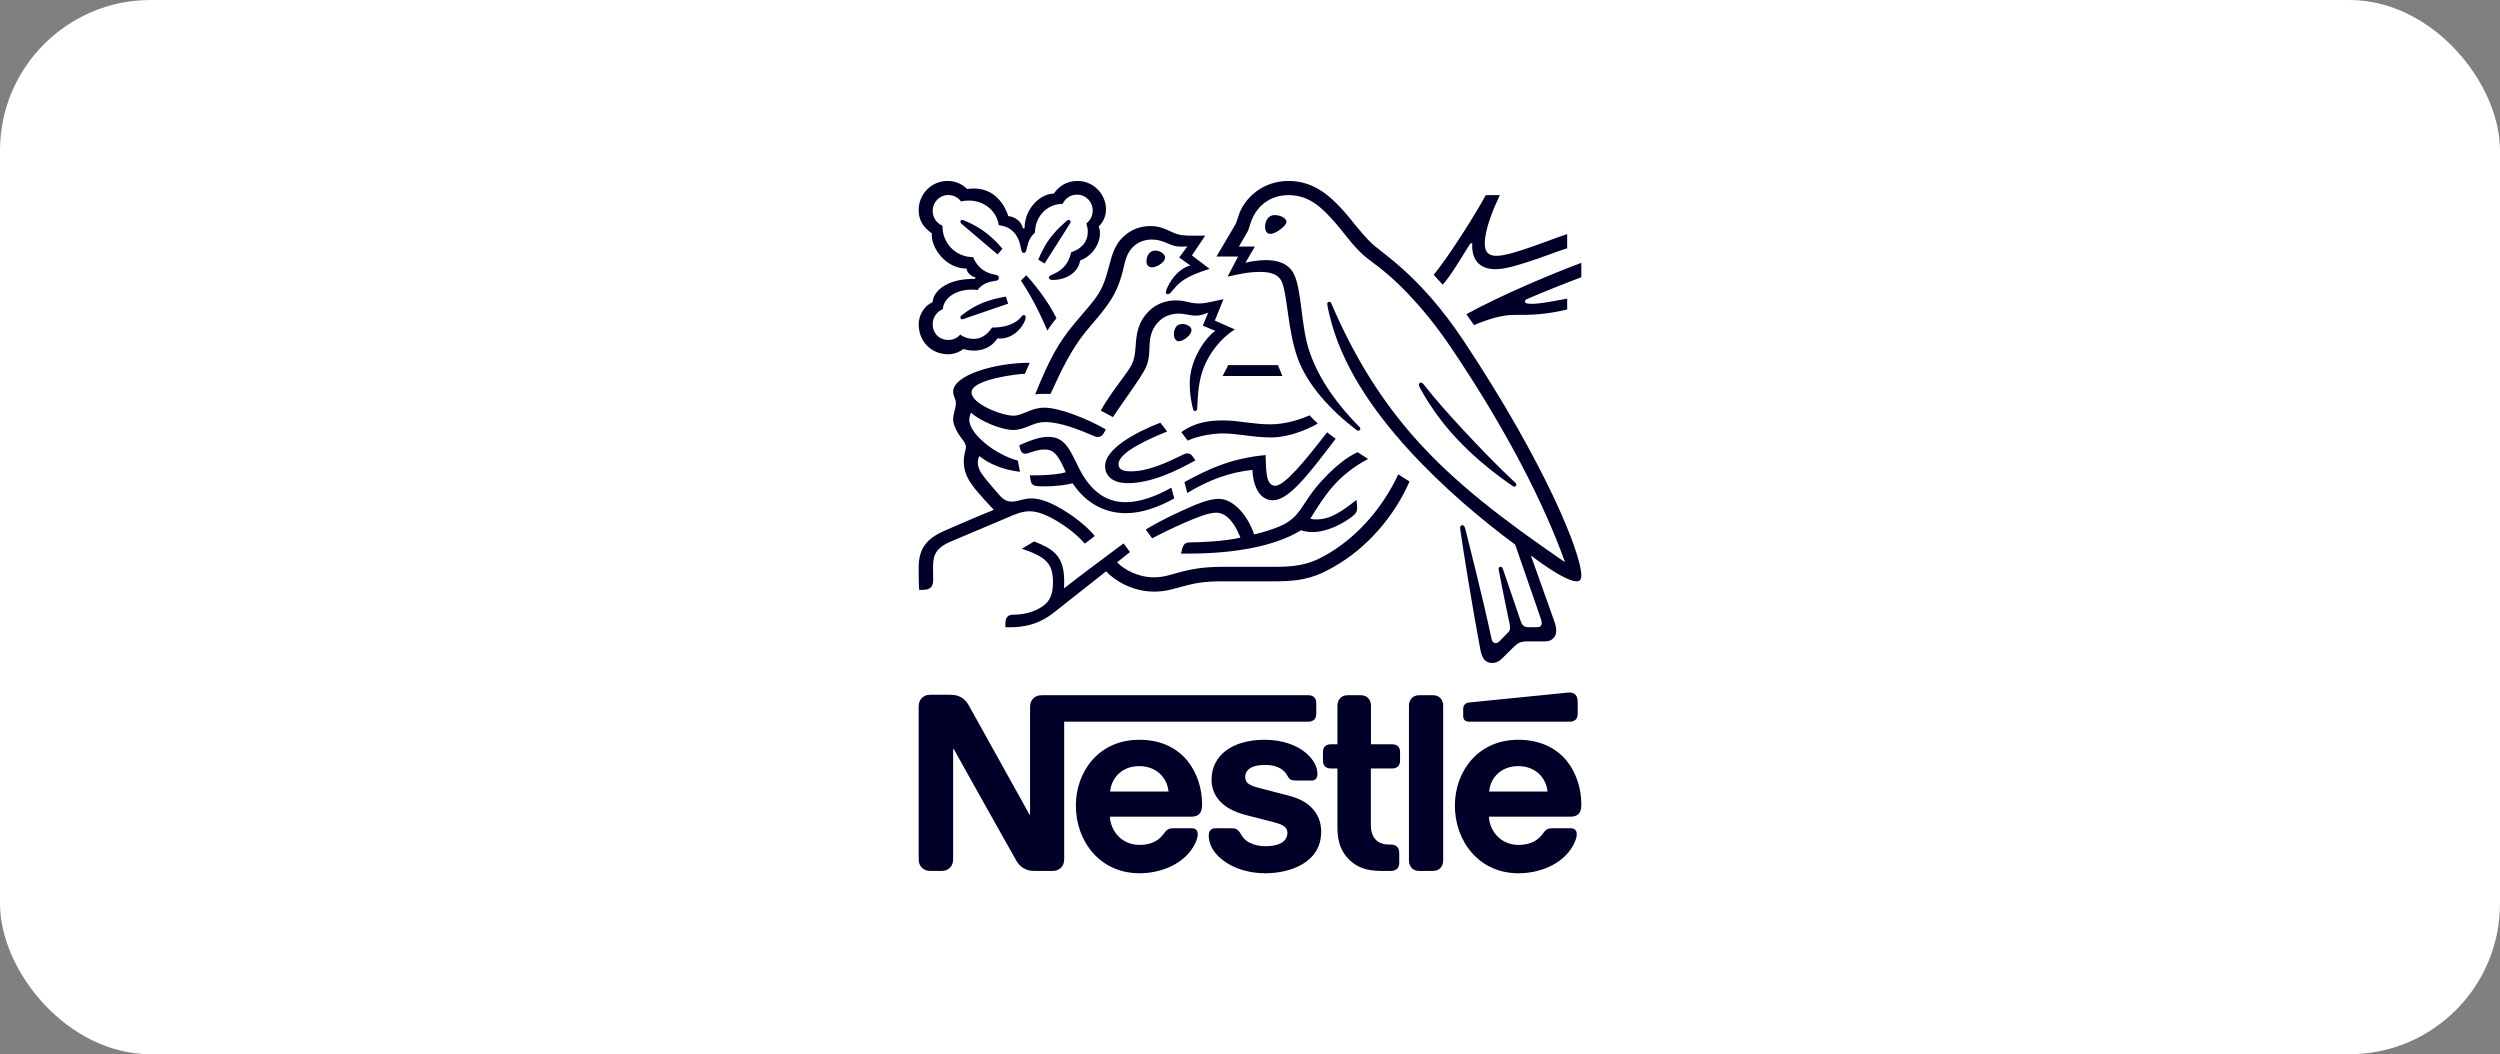
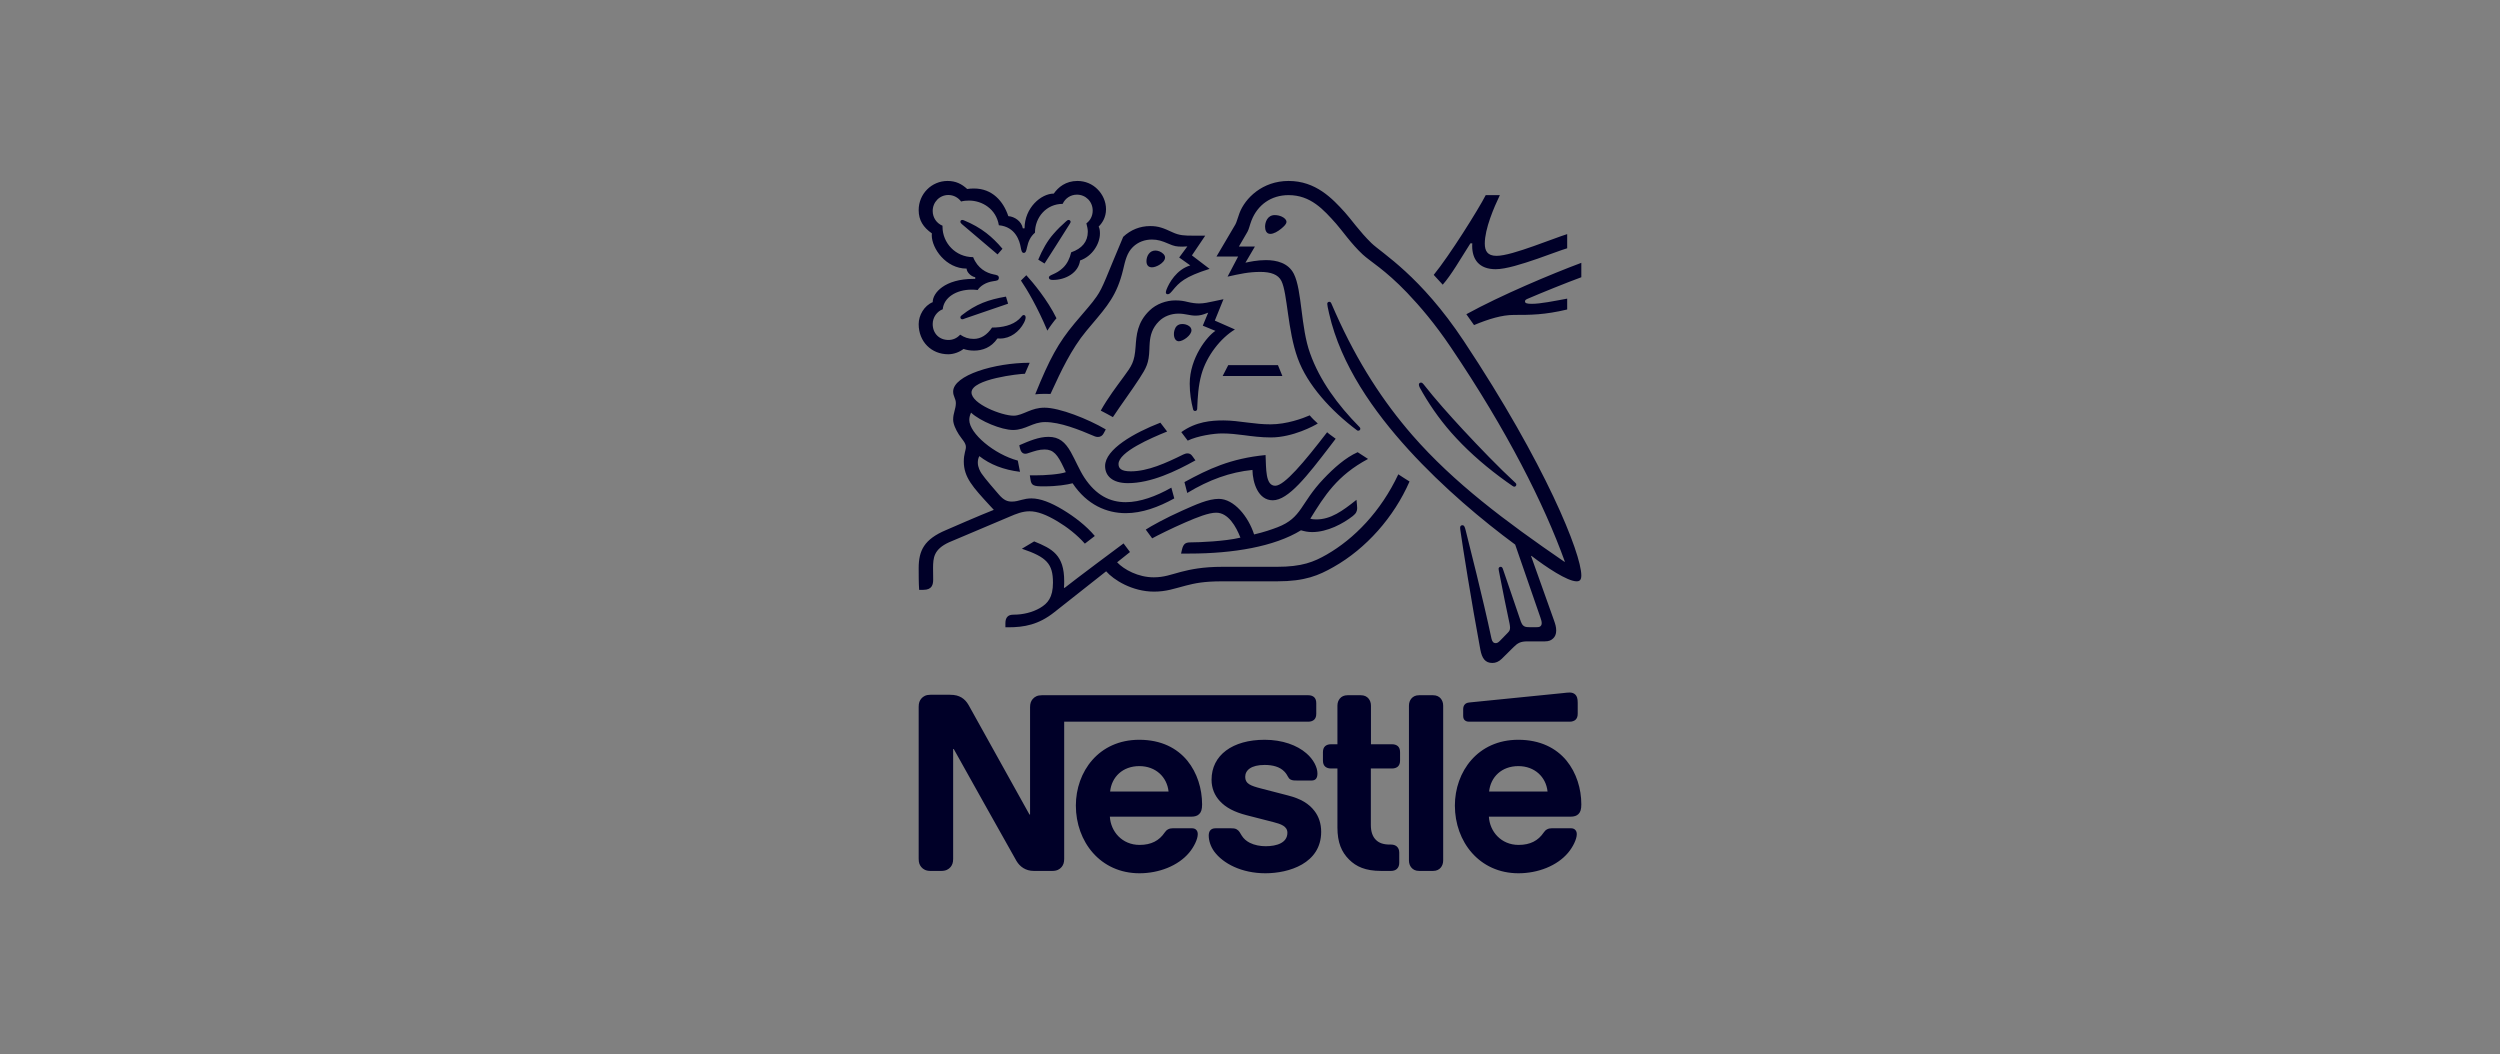
<svg xmlns="http://www.w3.org/2000/svg" width="166" height="70" viewBox="0 0 166 70" fill="none">
  <rect x="0" y="0" width="166" height="70" fill="#808080" stroke="none" />
-   <rect width="166" height="70" rx="10" fill="white" />
  <g clip-path="url(#clip0_10386_66)">
-     <path d="M87.004 34.443C87.943 32.922 88.782 31.572 90.838 30.474C90.621 30.341 90.311 30.136 90.148 30.026C89.348 30.38 88.556 31.085 87.881 31.799C86.33 33.431 86.469 34.373 84.831 35.008C84.421 35.165 83.916 35.337 83.272 35.487C82.892 34.301 81.938 33.125 80.928 33.125C80.23 33.125 79.422 33.494 78.491 33.909C77.397 34.396 76.397 34.953 76.078 35.165L76.505 35.746C76.831 35.565 77.77 35.094 78.709 34.686C79.524 34.333 80.26 34.043 80.758 34.043C81.556 34.043 82.077 34.96 82.364 35.699C81.316 35.949 79.593 36.013 79.074 36.013C78.834 36.013 78.748 36.051 78.662 36.121C78.585 36.193 78.523 36.318 78.484 36.49L78.422 36.757H78.98C81.882 36.757 84.622 36.295 86.384 35.212C86.632 35.282 86.849 35.33 87.128 35.33C88.138 35.33 89.178 34.773 89.829 34.263C90.062 34.082 90.116 33.917 90.116 33.737C90.116 33.651 90.109 33.572 90.101 33.494L90.07 33.188C89.138 33.933 88.363 34.49 87.4 34.49C87.229 34.49 87.106 34.475 87.004 34.443ZM92.848 31.494C91.684 33.973 89.914 35.776 88.099 36.82C87.237 37.314 86.461 37.636 84.785 37.636H81.161C79.865 37.636 79.051 37.809 78.414 37.973C77.731 38.154 77.296 38.334 76.606 38.334C75.582 38.334 74.635 37.824 74.177 37.337L75.031 36.655L74.604 36.083C74.356 36.263 71.321 38.53 70.684 39.04L70.646 39.017C70.662 38.86 70.662 38.718 70.662 38.578C70.662 36.852 69.87 36.436 68.668 35.949L67.853 36.436C69.505 36.992 69.917 37.44 69.917 38.687C69.917 39.676 69.567 40.068 69.063 40.366C68.543 40.672 67.898 40.813 67.332 40.813C67.092 40.813 66.984 40.86 66.898 40.947C66.804 41.04 66.759 41.182 66.759 41.377V41.652H66.952C67.992 41.652 68.955 41.488 70.01 40.648L73.448 37.934C73.936 38.498 75.171 39.284 76.629 39.284C77.451 39.284 77.98 39.079 78.74 38.883C79.33 38.733 79.904 38.6 81.161 38.6H84.801C86.663 38.6 87.563 38.208 88.556 37.644C90.714 36.42 92.553 34.349 93.593 31.972C93.322 31.799 93.065 31.642 92.848 31.494ZM78.438 28.693C79.415 27.994 80.424 27.916 81.239 27.916C81.728 27.916 82.302 27.987 82.907 28.066C83.396 28.128 83.838 28.176 84.366 28.176C85.429 28.176 86.5 27.784 86.965 27.579C87.098 27.744 87.323 27.964 87.501 28.121C87.276 28.261 85.848 29.046 84.389 29.046C83.745 29.046 83.132 28.968 82.605 28.897C82.139 28.835 81.635 28.78 81.146 28.78C80.61 28.78 79.531 28.936 78.864 29.258L78.438 28.693ZM67.27 28.551C67.69 28.551 68.031 28.411 68.357 28.277C68.668 28.151 68.978 28.026 69.397 28.026C70.39 28.026 71.616 28.513 72.695 28.975C72.757 28.999 72.827 29.015 72.897 29.015C73.067 29.015 73.2 28.936 73.285 28.771L73.424 28.513C72.237 27.814 70.343 27.07 69.358 27.07C68.908 27.07 68.582 27.187 68.271 27.312C67.922 27.454 67.619 27.602 67.301 27.602C66.517 27.602 64.508 26.818 64.508 26.057C64.508 25.163 67.705 24.818 68.055 24.818L68.372 24.088C66.052 24.088 63.289 24.912 63.289 26.002C63.289 26.316 63.469 26.473 63.469 26.763C63.469 27.155 63.289 27.422 63.289 27.861C63.289 28.151 63.46 28.52 63.662 28.842C63.879 29.18 64.136 29.399 64.136 29.681C64.136 29.893 63.996 30.144 63.996 30.638C63.996 31.697 64.593 32.341 65.757 33.604L65.99 33.854C65.028 34.231 63.235 35.015 62.817 35.197C61.365 35.808 61 36.553 61 37.73C61 38.185 61 38.703 61.032 39.165H61.311C61.893 39.165 61.963 38.812 61.963 38.475C61.963 38.248 61.955 37.989 61.955 37.706C61.963 37.055 61.986 36.475 63.025 36.004C63.445 35.816 65.502 34.969 67.03 34.31C67.48 34.114 67.898 33.949 68.365 33.949C68.884 33.949 69.482 34.176 70.227 34.623C70.855 35 71.516 35.51 72.035 36.098L72.695 35.589C72.129 34.913 71.345 34.31 70.561 33.839C69.777 33.368 69.079 33.094 68.489 33.094C68.233 33.094 68.023 33.14 67.844 33.188C67.636 33.242 67.441 33.305 67.193 33.305C66.905 33.305 66.665 33.235 66.315 32.827C66.184 32.678 65.346 31.712 65.168 31.431C65.082 31.297 64.927 31.03 64.927 30.716C64.927 30.583 64.95 30.426 65.028 30.286C65.749 30.85 66.641 31.195 67.728 31.329L67.581 30.583C66.021 30.168 64.361 28.78 64.361 27.884C64.361 27.697 64.407 27.564 64.477 27.399C65.082 27.964 66.502 28.551 67.27 28.551ZM81.184 24.967H85.15L84.855 24.244H81.556L81.184 24.967ZM101.438 19.837C102.369 19.436 104.038 18.761 105 18.409V17.452C103.068 18.172 99.677 19.593 97.365 20.864C97.427 20.943 97.83 21.515 97.876 21.585C98.854 21.178 99.731 20.911 100.522 20.911C101.632 20.911 102.54 20.911 104.061 20.55V19.829C103.207 19.985 102.3 20.174 101.71 20.174C101.361 20.174 101.26 20.127 101.26 20.009C101.26 19.938 101.307 19.892 101.438 19.837ZM99.366 16.988C98.761 16.988 98.59 16.651 98.59 16.172C98.59 15.184 99.203 13.765 99.591 12.956H98.652C98.163 13.913 96.239 16.981 95.199 18.252L95.797 18.903C96.355 18.275 96.968 17.208 97.636 16.157H97.76C97.76 16.212 97.753 16.274 97.753 16.329C97.753 17.216 98.203 17.875 99.312 17.875C99.995 17.875 101.066 17.53 102.075 17.185C102.913 16.894 103.681 16.596 104.061 16.486V15.545C103.627 15.678 102.742 16.024 101.826 16.345C100.865 16.683 99.917 16.988 99.366 16.988ZM78.834 32.733L78.647 32.011C80.245 31.14 81.704 30.442 84.033 30.215C84.078 31.117 84.016 32.254 84.676 32.254C85.282 32.254 86.601 30.678 88.121 28.701C88.262 28.835 88.487 28.975 88.689 29.132L88.301 29.642C86.819 31.572 85.553 33.219 84.513 33.219C83.544 33.219 83.179 32.066 83.163 31.203C81.681 31.352 80.284 31.854 78.834 32.733ZM77.778 32.38C76.754 32.96 75.69 33.345 74.751 33.345C73.704 33.345 72.773 32.89 71.996 31.706C71.67 31.203 71.415 30.576 71.104 30.019C70.731 29.36 70.328 29.007 69.622 29.007C68.978 29.007 68.349 29.274 67.682 29.564L67.713 29.712C67.767 29.956 67.861 30.129 68.085 30.129C68.186 30.129 68.287 30.081 68.342 30.066C68.715 29.948 68.986 29.846 69.365 29.846C69.948 29.846 70.227 30.191 70.624 31.038L70.77 31.352C70.367 31.494 69.42 31.564 68.715 31.564H68.38L68.434 31.901C68.458 32.042 68.512 32.161 68.629 32.215C68.768 32.286 68.97 32.294 69.32 32.294C70.204 32.294 70.847 32.184 71.22 32.089C72.175 33.525 73.487 34.074 74.751 34.074C75.83 34.074 76.924 33.674 77.972 33.094L77.778 32.38ZM74.891 32.081C73.843 32.081 73.378 31.58 73.378 30.945C73.378 29.831 75.31 28.74 77.048 28.066L77.498 28.653C76.428 29.085 74.27 30.011 74.27 30.811C74.27 31.093 74.433 31.297 75.085 31.297C76.218 31.297 77.436 30.74 78.562 30.183C78.647 30.144 78.748 30.105 78.841 30.105C78.988 30.105 79.081 30.152 79.19 30.309L79.377 30.568C78.065 31.297 76.428 32.081 74.891 32.081ZM98.877 52.557C98.978 51.591 99.709 50.87 100.818 50.87C101.904 50.87 102.657 51.591 102.757 52.557H98.877ZM100.81 49.121C98.117 49.121 96.604 51.246 96.604 53.49C96.604 55.883 98.225 57.985 100.825 57.985C102.122 57.985 103.394 57.491 104.123 56.621C104.442 56.244 104.698 55.718 104.698 55.396C104.698 55.286 104.674 55.192 104.612 55.122C104.55 55.044 104.457 54.996 104.294 54.996H103.044C102.796 54.996 102.626 55.091 102.502 55.279C102.137 55.82 101.609 56.102 100.833 56.102C99.669 56.102 98.916 55.208 98.862 54.227H104.279C104.519 54.227 104.69 54.173 104.807 54.055C104.938 53.93 105 53.749 105 53.411C105 52.384 104.682 51.318 104.014 50.502C103.332 49.678 102.277 49.121 100.81 49.121ZM104.232 47.92C104.395 47.92 104.519 47.873 104.612 47.795C104.713 47.701 104.76 47.576 104.76 47.387V46.657C104.76 46.375 104.706 46.233 104.612 46.132C104.527 46.038 104.387 45.983 104.232 45.983C104.108 45.983 103.984 45.998 103.774 46.022L97.582 46.642C97.403 46.657 97.318 46.712 97.256 46.782C97.186 46.862 97.155 46.964 97.155 47.104V47.513C97.155 47.669 97.186 47.74 97.24 47.803C97.311 47.881 97.412 47.92 97.551 47.92H104.232ZM77.948 22.182C77.948 22.104 77.957 22.009 77.987 21.915C78.049 21.712 78.182 21.515 78.508 21.515C78.654 21.515 78.817 21.554 78.95 21.648C79.066 21.727 79.113 21.829 79.113 21.93C79.113 22.268 78.553 22.66 78.274 22.66C78.073 22.66 77.948 22.464 77.948 22.182ZM76.125 17.342C76.125 17.004 76.327 16.636 76.715 16.636C76.885 16.636 77.088 16.706 77.234 16.848C77.32 16.926 77.359 17.013 77.359 17.098C77.359 17.287 77.18 17.467 76.97 17.593C76.808 17.687 76.637 17.75 76.49 17.75C76.249 17.75 76.125 17.6 76.125 17.342ZM84.001 15.051C84.001 14.776 84.141 14.282 84.646 14.282C84.816 14.282 84.979 14.322 85.111 14.384C85.297 14.47 85.421 14.596 85.421 14.729C85.421 14.871 85.282 15.011 85.073 15.184C84.855 15.365 84.576 15.53 84.35 15.53C84.078 15.53 84.001 15.271 84.001 15.051ZM64.097 21.138C63.996 21.178 63.949 21.201 63.895 21.201C63.81 21.201 63.771 21.131 63.771 21.076C63.771 21.021 63.794 20.989 63.848 20.943C64.803 20.189 65.641 19.892 66.797 19.695L66.937 20.165L64.097 21.138ZM69.358 17.498L68.939 17.24C69.21 16.589 69.545 15.992 69.94 15.545C70.219 15.223 70.483 14.965 70.778 14.706C70.847 14.651 70.887 14.604 70.957 14.604C71.034 14.604 71.089 14.666 71.089 14.729C71.089 14.761 71.072 14.799 71.042 14.847C70.569 15.592 69.646 17.067 69.358 17.498ZM63.856 14.871C63.786 14.808 63.771 14.768 63.771 14.721C63.771 14.666 63.81 14.604 63.895 14.604C63.926 14.604 63.956 14.611 63.996 14.627C64.57 14.863 65.059 15.138 65.494 15.475C65.858 15.757 66.216 16.102 66.564 16.518L66.238 16.894C65.835 16.557 64.531 15.451 63.856 14.871ZM69.545 21.954C69.661 21.758 70.01 21.28 70.15 21.131C69.552 19.907 68.574 18.738 68.147 18.275L67.791 18.628C68.202 19.232 68.893 20.401 69.545 21.954ZM73.712 52.557C73.813 51.591 74.542 50.87 75.651 50.87C76.738 50.87 77.491 51.591 77.592 52.557H73.712ZM94.517 25.508C94.462 25.437 94.416 25.405 94.353 25.405C94.26 25.405 94.214 25.469 94.214 25.539C94.214 25.649 94.291 25.782 94.485 26.112C95.075 27.124 95.805 28.144 96.704 29.101C97.674 30.144 98.815 31.117 100.033 31.988L100.414 32.254C100.468 32.294 100.507 32.317 100.554 32.317C100.631 32.317 100.685 32.239 100.685 32.176C100.685 32.136 100.67 32.098 100.623 32.059C99.491 31.015 98.272 29.744 97.131 28.52C96.239 27.555 95.323 26.536 94.517 25.508ZM74.604 25.03C74.161 25.634 73.556 26.426 73.09 27.265C73.238 27.335 73.727 27.602 73.897 27.697C74.433 26.881 75.178 25.877 75.667 25.116C76.11 24.426 76.288 24.127 76.319 23.201C76.327 23.045 76.327 22.896 76.342 22.747C76.381 22.268 76.505 21.782 76.955 21.335C77.288 20.998 77.77 20.825 78.251 20.825C78.717 20.825 78.988 20.958 79.392 20.958C79.679 20.958 79.889 20.888 80.075 20.816L80.222 20.761L79.865 21.625L80.704 21.97C80.168 22.307 78.997 23.759 78.997 25.477C78.997 26.096 79.089 26.669 79.222 27.179C79.237 27.234 79.267 27.289 79.353 27.289C79.431 27.289 79.486 27.242 79.493 27.155L79.501 26.975C79.524 26.449 79.563 25.617 79.772 24.873C80.121 23.617 81.06 22.441 81.999 21.876L80.664 21.288L81.239 19.867L80.61 20.001C80.23 20.079 79.951 20.15 79.617 20.15C79.4 20.15 79.151 20.119 78.856 20.049C78.632 19.992 78.391 19.946 78.049 19.946C77.436 19.946 76.777 20.181 76.327 20.621C75.504 21.413 75.458 22.268 75.403 23.029C75.333 24.041 75.147 24.292 74.604 25.03ZM72.818 19.687C72.454 20.212 72.19 20.471 71.36 21.46C70.266 22.77 69.691 23.829 68.737 26.183C68.893 26.167 69.118 26.151 69.365 26.151C69.49 26.151 69.591 26.151 69.754 26.159L69.87 25.909C70.405 24.747 71.127 23.178 72.136 21.97L72.485 21.554C73.526 20.322 74.169 19.593 74.573 17.914C74.712 17.318 74.829 16.784 75.225 16.4C75.582 16.055 76.031 15.906 76.49 15.906C76.878 15.906 77.165 16 77.584 16.181C77.964 16.345 78.103 16.377 78.508 16.377C78.647 16.377 78.748 16.369 78.841 16.361L78.298 17.098L79.035 17.623C78.111 17.899 77.622 18.801 77.46 19.217C77.429 19.303 77.413 19.358 77.413 19.413C77.413 19.475 77.444 19.538 77.537 19.538C77.638 19.538 77.716 19.46 77.848 19.303C78.298 18.753 78.654 18.377 80.316 17.852L79.143 16.958L80.028 15.647H79.198C78.671 15.647 78.321 15.64 77.863 15.428C77.242 15.138 76.924 15.011 76.373 15.011C75.698 15.011 75.085 15.255 74.581 15.725C73.998 16.267 73.82 16.988 73.611 17.781C73.448 18.393 73.254 19.068 72.818 19.687ZM93.554 57.13C93.554 57.334 93.616 57.483 93.71 57.601C93.826 57.742 93.989 57.829 94.229 57.829H95.153C95.393 57.829 95.556 57.742 95.673 57.601C95.765 57.483 95.827 57.334 95.827 57.13V46.862C95.827 46.657 95.765 46.509 95.673 46.39C95.556 46.25 95.393 46.163 95.153 46.163H94.229C93.989 46.163 93.826 46.25 93.71 46.39C93.616 46.509 93.554 46.657 93.554 46.862V57.13ZM88.805 49.419H88.37C88.207 49.419 88.083 49.466 87.99 49.544C87.889 49.638 87.843 49.765 87.843 49.953V50.494C87.843 50.682 87.889 50.807 87.99 50.901C88.083 50.98 88.207 51.027 88.37 51.027H88.805V54.941C88.805 55.945 89.077 56.574 89.581 57.076C90.047 57.538 90.652 57.829 91.707 57.829H92.367C92.53 57.829 92.653 57.782 92.747 57.703C92.848 57.608 92.91 57.483 92.91 57.295V56.612C92.91 56.424 92.848 56.299 92.747 56.205C92.653 56.126 92.53 56.079 92.367 56.079H92.274C91.855 56.079 91.567 55.969 91.374 55.781C91.141 55.562 91.024 55.224 91.024 54.784V51.027H92.437C92.599 51.027 92.724 50.98 92.817 50.901C92.918 50.807 92.964 50.682 92.964 50.494V49.953C92.964 49.765 92.918 49.638 92.817 49.544C92.724 49.466 92.599 49.419 92.437 49.419H91.032V46.862C91.032 46.657 90.97 46.509 90.877 46.39C90.761 46.25 90.598 46.163 90.356 46.163H89.48C89.24 46.163 89.076 46.25 88.96 46.39C88.867 46.509 88.805 46.657 88.805 46.862V49.419ZM70.561 13.537C70.724 13.176 71.081 12.925 71.507 12.925C72.089 12.925 72.555 13.38 72.555 13.984C72.555 14.337 72.392 14.643 72.136 14.831C72.19 15.035 72.23 15.216 72.23 15.388C72.23 16.047 71.842 16.509 71.127 16.753C71.034 17.153 70.864 17.515 70.585 17.781C70.118 18.236 69.646 18.236 69.646 18.424C69.646 18.526 69.715 18.589 69.909 18.589C70.77 18.589 71.616 18.102 71.717 17.295C72.539 17.013 73.036 16.172 73.036 15.506C73.036 15.333 73.02 15.184 72.951 15.043C73.176 14.823 73.44 14.447 73.44 13.89C73.44 13.403 73.23 12.909 72.858 12.549C72.532 12.227 72.074 12.015 71.538 12.015C70.763 12.015 70.258 12.439 69.972 12.854C69.125 12.854 68.031 13.803 68.031 15.161H67.915C67.837 14.691 67.356 14.376 66.952 14.352C66.626 13.365 65.889 12.517 64.678 12.517C64.539 12.517 64.368 12.524 64.221 12.549C63.864 12.219 63.469 12.015 62.917 12.015C61.862 12.015 61 12.869 61 13.952C61 14.627 61.303 15.09 61.877 15.498C61.877 15.498 61.869 15.585 61.869 15.623C61.869 16.486 62.8 17.835 64.183 17.835C64.183 18.055 64.454 18.354 64.756 18.409V18.518H64.64C62.739 18.518 61.931 19.444 61.931 20.064C61.365 20.299 61 20.935 61 21.523C61 22.691 61.846 23.523 62.963 23.523C63.336 23.523 63.716 23.375 63.98 23.17C64.174 23.241 64.423 23.28 64.678 23.28C65.214 23.28 65.811 23.092 66.231 22.472C66.293 22.479 66.347 22.479 66.409 22.479C67.092 22.479 67.682 22.025 67.992 21.428C68.07 21.28 68.101 21.162 68.101 21.076C68.101 20.989 68.063 20.919 67.977 20.919C67.868 20.919 67.853 21.021 67.658 21.201C67.224 21.601 66.557 21.75 65.873 21.75C65.54 22.244 65.129 22.503 64.655 22.503C64.306 22.503 64.035 22.409 63.755 22.221C63.531 22.472 63.25 22.574 62.979 22.574C62.366 22.574 61.931 22.142 61.931 21.515C61.931 21.076 62.21 20.683 62.598 20.534C62.669 19.758 63.492 19.232 64.516 19.232C64.648 19.232 64.78 19.24 64.919 19.256C65.075 19.005 65.447 18.738 65.974 18.668C66.083 18.651 66.169 18.644 66.231 18.613C66.293 18.581 66.324 18.518 66.324 18.447C66.324 18.384 66.3 18.329 66.238 18.291C66.184 18.259 66.091 18.244 65.982 18.221C65.494 18.126 64.912 17.82 64.616 17.074C63.445 17.074 62.583 16.126 62.583 15.059V14.988C62.195 14.831 61.931 14.454 61.931 14.007C61.931 13.42 62.39 12.948 62.971 12.948C63.321 12.948 63.623 13.121 63.817 13.38C63.98 13.333 64.166 13.318 64.344 13.318C65.214 13.318 66.146 13.874 66.324 14.956C67.441 15.059 67.705 16.016 67.775 16.416C67.814 16.62 67.844 16.793 67.977 16.793C68.117 16.793 68.147 16.636 68.194 16.424C68.279 16.024 68.427 15.702 68.722 15.451C68.722 14.424 69.482 13.537 70.561 13.537ZM83.971 49.121C81.844 49.121 80.447 50.14 80.447 51.773C80.447 52.352 80.657 52.823 80.998 53.192C81.394 53.623 81.961 53.922 82.783 54.133L84.56 54.589C85.049 54.714 85.483 54.862 85.483 55.294C85.483 55.961 84.785 56.189 84.04 56.189C83.675 56.189 83.295 56.118 82.985 55.961C82.767 55.851 82.581 55.695 82.45 55.483C82.333 55.303 82.294 55.169 82.115 55.067C82.007 55.004 81.875 54.996 81.697 54.996H80.735C80.525 54.996 80.424 55.059 80.354 55.146C80.284 55.231 80.26 55.358 80.26 55.483C80.26 55.796 80.37 56.189 80.625 56.542C81.215 57.343 82.45 57.985 84.025 57.985C85.577 57.985 87.726 57.334 87.726 55.231C87.726 54.69 87.571 54.227 87.284 53.851C86.919 53.373 86.399 53.043 85.515 52.816L83.754 52.36C83.023 52.172 82.682 52.039 82.682 51.584C82.682 51.144 83.07 50.792 83.971 50.792C84.498 50.792 84.979 50.909 85.29 51.239C85.545 51.513 85.5 51.655 85.701 51.765C85.826 51.828 85.965 51.828 86.182 51.828H87.059C87.199 51.828 87.299 51.803 87.377 51.718C87.439 51.646 87.478 51.536 87.478 51.356C87.478 50.949 87.214 50.423 86.748 50.023C86.128 49.481 85.15 49.121 83.971 49.121ZM75.644 49.121C72.951 49.121 71.437 51.246 71.437 53.49C71.437 55.883 73.06 57.985 75.659 57.985C76.955 57.985 78.227 57.491 78.957 56.621C79.276 56.244 79.531 55.718 79.531 55.396C79.531 55.286 79.508 55.192 79.446 55.122C79.385 55.044 79.291 54.996 79.128 54.996H77.879C77.63 54.996 77.46 55.091 77.335 55.279C76.97 55.82 76.443 56.102 75.667 56.102C74.503 56.102 73.75 55.208 73.695 54.227H79.097C79.338 54.227 79.508 54.173 79.625 54.055C79.757 53.93 79.819 53.749 79.819 53.411C79.819 52.384 79.501 51.318 78.834 50.502C78.15 49.678 77.11 49.121 75.644 49.121ZM97.202 22.653C94.315 18.299 91.778 16.831 91.063 16.142C90.279 15.38 89.682 14.517 89.302 14.102C88.456 13.168 87.362 12.015 85.562 12.015C83.823 12.015 82.675 13.161 82.302 14.149C82.193 14.431 82.107 14.776 82.03 14.901C81.86 15.184 81.091 16.509 80.773 17.036H82.21L81.511 18.369C82.326 18.189 82.907 18.055 83.683 18.055C84.374 18.055 84.871 18.221 85.088 18.659C85.491 19.475 85.491 21.947 86.174 23.806C86.81 25.555 88.363 27.265 90.109 28.575C90.132 28.591 90.156 28.599 90.186 28.599C90.272 28.599 90.326 28.536 90.326 28.473C90.326 28.426 90.311 28.395 90.272 28.356C88.812 26.881 87.625 25.25 86.989 23.46C86.36 21.719 86.461 19.271 85.91 18.181C85.545 17.46 84.769 17.271 84.056 17.271C83.481 17.271 82.946 17.388 82.697 17.443L83.326 16.369H82.263C82.488 15.969 82.721 15.6 82.838 15.38C82.939 15.193 82.977 14.956 83.102 14.634C83.505 13.607 84.397 12.956 85.562 12.956C87.02 12.956 87.874 13.905 88.719 14.855C89.108 15.294 89.744 16.212 90.481 16.894C90.986 17.365 91.947 17.891 93.43 19.436C94.283 20.33 95.276 21.491 96.325 23.045C100.072 28.591 102.532 33.479 103.906 37.291L103.883 37.307C99.949 34.608 96.542 32.059 93.794 28.913C91.847 26.676 90.156 24.088 88.681 20.786C88.58 20.566 88.494 20.362 88.402 20.15C88.363 20.064 88.324 20.04 88.262 20.04C88.184 20.04 88.13 20.095 88.13 20.174C88.13 20.259 88.168 20.448 88.254 20.825C89.037 24.244 91.21 27.312 93.531 29.862C95.844 32.396 98.459 34.576 100.608 36.161L102.285 41.009C102.323 41.127 102.369 41.252 102.369 41.37C102.369 41.456 102.347 41.527 102.292 41.574C102.246 41.621 102.184 41.644 102.043 41.644H101.539C101.322 41.644 101.237 41.613 101.159 41.551C101.082 41.488 101.028 41.394 100.988 41.284C100.841 40.828 99.956 38.279 99.786 37.761C99.754 37.667 99.7 37.636 99.638 37.636C99.561 37.636 99.506 37.699 99.506 37.769C99.506 37.832 99.529 37.903 99.568 38.123C99.793 39.284 100.057 40.585 100.166 41.08C100.213 41.307 100.267 41.519 100.267 41.676C100.267 41.818 100.235 41.896 100.119 42.013L99.599 42.547C99.475 42.672 99.405 42.704 99.304 42.704C99.18 42.704 99.079 42.617 99.033 42.398C98.443 39.613 97.551 36.161 97.318 35.204C97.264 34.992 97.225 34.875 97.101 34.875C96.992 34.875 96.953 34.953 96.953 35.047C96.953 35.117 96.968 35.204 96.977 35.267C97.116 36.255 97.683 39.856 98.296 43.144C98.405 43.708 98.614 44.021 99.095 44.021C99.312 44.021 99.522 43.935 99.716 43.746C100.033 43.426 100.127 43.339 100.507 42.962C100.779 42.695 100.965 42.587 101.431 42.587H102.579C102.851 42.587 102.999 42.515 103.13 42.39C103.254 42.273 103.332 42.108 103.332 41.872C103.332 41.629 103.27 41.433 103.184 41.19C102.89 40.39 101.942 37.683 101.663 36.922L101.687 36.907C102.657 37.651 104.069 38.6 104.69 38.6C104.884 38.6 105 38.515 105 38.208C105 36.765 102.626 30.827 97.202 22.653ZM68.567 46.422C68.458 46.555 68.396 46.705 68.396 46.964V54.086H68.357C68.357 54.086 64.5 47.136 64.314 46.814C64.183 46.587 64.035 46.43 63.84 46.312C63.647 46.203 63.445 46.132 63.057 46.132H61.783C61.489 46.132 61.303 46.233 61.172 46.39C61.062 46.524 61 46.673 61 46.932V57.028C61 57.286 61.062 57.436 61.172 57.57C61.303 57.727 61.489 57.829 61.783 57.829H62.506C62.8 57.829 62.987 57.727 63.119 57.57C63.227 57.436 63.289 57.286 63.289 57.028V49.733H63.328C63.328 49.733 67.332 56.903 67.495 57.17C67.72 57.546 68.101 57.829 68.644 57.829H69.878C70.173 57.829 70.36 57.727 70.491 57.57C70.6 57.436 70.662 57.286 70.662 57.028V47.92H86.873C87.036 47.92 87.16 47.873 87.253 47.795C87.353 47.701 87.4 47.576 87.4 47.387V46.697C87.4 46.508 87.353 46.383 87.253 46.288C87.16 46.21 87.036 46.163 86.873 46.163H69.18C68.884 46.163 68.698 46.265 68.567 46.422Z" fill="#000028" />
+     <path d="M87.004 34.443C87.943 32.922 88.782 31.572 90.838 30.474C90.621 30.341 90.311 30.136 90.148 30.026C89.348 30.38 88.556 31.085 87.881 31.799C86.33 33.431 86.469 34.373 84.831 35.008C84.421 35.165 83.916 35.337 83.272 35.487C82.892 34.301 81.938 33.125 80.928 33.125C80.23 33.125 79.422 33.494 78.491 33.909C77.397 34.396 76.397 34.953 76.078 35.165L76.505 35.746C76.831 35.565 77.77 35.094 78.709 34.686C79.524 34.333 80.26 34.043 80.758 34.043C81.556 34.043 82.077 34.96 82.364 35.699C81.316 35.949 79.593 36.013 79.074 36.013C78.834 36.013 78.748 36.051 78.662 36.121C78.585 36.193 78.523 36.318 78.484 36.49L78.422 36.757H78.98C81.882 36.757 84.622 36.295 86.384 35.212C86.632 35.282 86.849 35.33 87.128 35.33C88.138 35.33 89.178 34.773 89.829 34.263C90.062 34.082 90.116 33.917 90.116 33.737C90.116 33.651 90.109 33.572 90.101 33.494L90.07 33.188C89.138 33.933 88.363 34.49 87.4 34.49C87.229 34.49 87.106 34.475 87.004 34.443ZM92.848 31.494C91.684 33.973 89.914 35.776 88.099 36.82C87.237 37.314 86.461 37.636 84.785 37.636H81.161C79.865 37.636 79.051 37.809 78.414 37.973C77.731 38.154 77.296 38.334 76.606 38.334C75.582 38.334 74.635 37.824 74.177 37.337L75.031 36.655L74.604 36.083C74.356 36.263 71.321 38.53 70.684 39.04L70.646 39.017C70.662 38.86 70.662 38.718 70.662 38.578C70.662 36.852 69.87 36.436 68.668 35.949L67.853 36.436C69.505 36.992 69.917 37.44 69.917 38.687C69.917 39.676 69.567 40.068 69.063 40.366C68.543 40.672 67.898 40.813 67.332 40.813C67.092 40.813 66.984 40.86 66.898 40.947C66.804 41.04 66.759 41.182 66.759 41.377V41.652H66.952C67.992 41.652 68.955 41.488 70.01 40.648L73.448 37.934C73.936 38.498 75.171 39.284 76.629 39.284C77.451 39.284 77.98 39.079 78.74 38.883C79.33 38.733 79.904 38.6 81.161 38.6H84.801C86.663 38.6 87.563 38.208 88.556 37.644C90.714 36.42 92.553 34.349 93.593 31.972C93.322 31.799 93.065 31.642 92.848 31.494ZM78.438 28.693C79.415 27.994 80.424 27.916 81.239 27.916C81.728 27.916 82.302 27.987 82.907 28.066C83.396 28.128 83.838 28.176 84.366 28.176C85.429 28.176 86.5 27.784 86.965 27.579C87.098 27.744 87.323 27.964 87.501 28.121C87.276 28.261 85.848 29.046 84.389 29.046C83.745 29.046 83.132 28.968 82.605 28.897C82.139 28.835 81.635 28.78 81.146 28.78C80.61 28.78 79.531 28.936 78.864 29.258L78.438 28.693ZM67.27 28.551C67.69 28.551 68.031 28.411 68.357 28.277C68.668 28.151 68.978 28.026 69.397 28.026C70.39 28.026 71.616 28.513 72.695 28.975C72.757 28.999 72.827 29.015 72.897 29.015C73.067 29.015 73.2 28.936 73.285 28.771L73.424 28.513C72.237 27.814 70.343 27.07 69.358 27.07C68.908 27.07 68.582 27.187 68.271 27.312C67.922 27.454 67.619 27.602 67.301 27.602C66.517 27.602 64.508 26.818 64.508 26.057C64.508 25.163 67.705 24.818 68.055 24.818L68.372 24.088C66.052 24.088 63.289 24.912 63.289 26.002C63.289 26.316 63.469 26.473 63.469 26.763C63.469 27.155 63.289 27.422 63.289 27.861C63.289 28.151 63.46 28.52 63.662 28.842C63.879 29.18 64.136 29.399 64.136 29.681C64.136 29.893 63.996 30.144 63.996 30.638C63.996 31.697 64.593 32.341 65.757 33.604L65.99 33.854C65.028 34.231 63.235 35.015 62.817 35.197C61.365 35.808 61 36.553 61 37.73C61 38.185 61 38.703 61.032 39.165H61.311C61.893 39.165 61.963 38.812 61.963 38.475C61.963 38.248 61.955 37.989 61.955 37.706C61.963 37.055 61.986 36.475 63.025 36.004C63.445 35.816 65.502 34.969 67.03 34.31C67.48 34.114 67.898 33.949 68.365 33.949C68.884 33.949 69.482 34.176 70.227 34.623C70.855 35 71.516 35.51 72.035 36.098L72.695 35.589C72.129 34.913 71.345 34.31 70.561 33.839C69.777 33.368 69.079 33.094 68.489 33.094C68.233 33.094 68.023 33.14 67.844 33.188C67.636 33.242 67.441 33.305 67.193 33.305C66.905 33.305 66.665 33.235 66.315 32.827C66.184 32.678 65.346 31.712 65.168 31.431C65.082 31.297 64.927 31.03 64.927 30.716C64.927 30.583 64.95 30.426 65.028 30.286C65.749 30.85 66.641 31.195 67.728 31.329L67.581 30.583C66.021 30.168 64.361 28.78 64.361 27.884C64.361 27.697 64.407 27.564 64.477 27.399C65.082 27.964 66.502 28.551 67.27 28.551ZM81.184 24.967H85.15L84.855 24.244H81.556L81.184 24.967ZM101.438 19.837C102.369 19.436 104.038 18.761 105 18.409V17.452C103.068 18.172 99.677 19.593 97.365 20.864C97.427 20.943 97.83 21.515 97.876 21.585C98.854 21.178 99.731 20.911 100.522 20.911C101.632 20.911 102.54 20.911 104.061 20.55V19.829C103.207 19.985 102.3 20.174 101.71 20.174C101.361 20.174 101.26 20.127 101.26 20.009C101.26 19.938 101.307 19.892 101.438 19.837ZM99.366 16.988C98.761 16.988 98.59 16.651 98.59 16.172C98.59 15.184 99.203 13.765 99.591 12.956H98.652C98.163 13.913 96.239 16.981 95.199 18.252L95.797 18.903C96.355 18.275 96.968 17.208 97.636 16.157H97.76C97.76 16.212 97.753 16.274 97.753 16.329C97.753 17.216 98.203 17.875 99.312 17.875C99.995 17.875 101.066 17.53 102.075 17.185C102.913 16.894 103.681 16.596 104.061 16.486V15.545C103.627 15.678 102.742 16.024 101.826 16.345C100.865 16.683 99.917 16.988 99.366 16.988ZM78.834 32.733L78.647 32.011C80.245 31.14 81.704 30.442 84.033 30.215C84.078 31.117 84.016 32.254 84.676 32.254C85.282 32.254 86.601 30.678 88.121 28.701C88.262 28.835 88.487 28.975 88.689 29.132L88.301 29.642C86.819 31.572 85.553 33.219 84.513 33.219C83.544 33.219 83.179 32.066 83.163 31.203C81.681 31.352 80.284 31.854 78.834 32.733ZM77.778 32.38C76.754 32.96 75.69 33.345 74.751 33.345C73.704 33.345 72.773 32.89 71.996 31.706C71.67 31.203 71.415 30.576 71.104 30.019C70.731 29.36 70.328 29.007 69.622 29.007C68.978 29.007 68.349 29.274 67.682 29.564L67.713 29.712C67.767 29.956 67.861 30.129 68.085 30.129C68.186 30.129 68.287 30.081 68.342 30.066C68.715 29.948 68.986 29.846 69.365 29.846C69.948 29.846 70.227 30.191 70.624 31.038L70.77 31.352C70.367 31.494 69.42 31.564 68.715 31.564H68.38L68.434 31.901C68.458 32.042 68.512 32.161 68.629 32.215C68.768 32.286 68.97 32.294 69.32 32.294C70.204 32.294 70.847 32.184 71.22 32.089C72.175 33.525 73.487 34.074 74.751 34.074C75.83 34.074 76.924 33.674 77.972 33.094L77.778 32.38ZM74.891 32.081C73.843 32.081 73.378 31.58 73.378 30.945C73.378 29.831 75.31 28.74 77.048 28.066L77.498 28.653C76.428 29.085 74.27 30.011 74.27 30.811C74.27 31.093 74.433 31.297 75.085 31.297C76.218 31.297 77.436 30.74 78.562 30.183C78.647 30.144 78.748 30.105 78.841 30.105C78.988 30.105 79.081 30.152 79.19 30.309L79.377 30.568C78.065 31.297 76.428 32.081 74.891 32.081ZM98.877 52.557C98.978 51.591 99.709 50.87 100.818 50.87C101.904 50.87 102.657 51.591 102.757 52.557H98.877ZM100.81 49.121C98.117 49.121 96.604 51.246 96.604 53.49C96.604 55.883 98.225 57.985 100.825 57.985C102.122 57.985 103.394 57.491 104.123 56.621C104.442 56.244 104.698 55.718 104.698 55.396C104.698 55.286 104.674 55.192 104.612 55.122C104.55 55.044 104.457 54.996 104.294 54.996H103.044C102.796 54.996 102.626 55.091 102.502 55.279C102.137 55.82 101.609 56.102 100.833 56.102C99.669 56.102 98.916 55.208 98.862 54.227H104.279C104.519 54.227 104.69 54.173 104.807 54.055C104.938 53.93 105 53.749 105 53.411C105 52.384 104.682 51.318 104.014 50.502C103.332 49.678 102.277 49.121 100.81 49.121ZM104.232 47.92C104.395 47.92 104.519 47.873 104.612 47.795C104.713 47.701 104.76 47.576 104.76 47.387V46.657C104.76 46.375 104.706 46.233 104.612 46.132C104.527 46.038 104.387 45.983 104.232 45.983C104.108 45.983 103.984 45.998 103.774 46.022L97.582 46.642C97.403 46.657 97.318 46.712 97.256 46.782C97.186 46.862 97.155 46.964 97.155 47.104V47.513C97.155 47.669 97.186 47.74 97.24 47.803C97.311 47.881 97.412 47.92 97.551 47.92H104.232ZM77.948 22.182C77.948 22.104 77.957 22.009 77.987 21.915C78.049 21.712 78.182 21.515 78.508 21.515C78.654 21.515 78.817 21.554 78.95 21.648C79.066 21.727 79.113 21.829 79.113 21.93C79.113 22.268 78.553 22.66 78.274 22.66C78.073 22.66 77.948 22.464 77.948 22.182ZM76.125 17.342C76.125 17.004 76.327 16.636 76.715 16.636C76.885 16.636 77.088 16.706 77.234 16.848C77.32 16.926 77.359 17.013 77.359 17.098C77.359 17.287 77.18 17.467 76.97 17.593C76.808 17.687 76.637 17.75 76.49 17.75C76.249 17.75 76.125 17.6 76.125 17.342ZM84.001 15.051C84.001 14.776 84.141 14.282 84.646 14.282C84.816 14.282 84.979 14.322 85.111 14.384C85.297 14.47 85.421 14.596 85.421 14.729C85.421 14.871 85.282 15.011 85.073 15.184C84.855 15.365 84.576 15.53 84.35 15.53C84.078 15.53 84.001 15.271 84.001 15.051ZM64.097 21.138C63.996 21.178 63.949 21.201 63.895 21.201C63.81 21.201 63.771 21.131 63.771 21.076C63.771 21.021 63.794 20.989 63.848 20.943C64.803 20.189 65.641 19.892 66.797 19.695L66.937 20.165L64.097 21.138ZM69.358 17.498L68.939 17.24C69.21 16.589 69.545 15.992 69.94 15.545C70.219 15.223 70.483 14.965 70.778 14.706C70.847 14.651 70.887 14.604 70.957 14.604C71.034 14.604 71.089 14.666 71.089 14.729C71.089 14.761 71.072 14.799 71.042 14.847C70.569 15.592 69.646 17.067 69.358 17.498ZM63.856 14.871C63.786 14.808 63.771 14.768 63.771 14.721C63.771 14.666 63.81 14.604 63.895 14.604C63.926 14.604 63.956 14.611 63.996 14.627C64.57 14.863 65.059 15.138 65.494 15.475C65.858 15.757 66.216 16.102 66.564 16.518L66.238 16.894C65.835 16.557 64.531 15.451 63.856 14.871ZM69.545 21.954C69.661 21.758 70.01 21.28 70.15 21.131C69.552 19.907 68.574 18.738 68.147 18.275L67.791 18.628C68.202 19.232 68.893 20.401 69.545 21.954ZM73.712 52.557C73.813 51.591 74.542 50.87 75.651 50.87C76.738 50.87 77.491 51.591 77.592 52.557H73.712ZM94.517 25.508C94.462 25.437 94.416 25.405 94.353 25.405C94.26 25.405 94.214 25.469 94.214 25.539C94.214 25.649 94.291 25.782 94.485 26.112C95.075 27.124 95.805 28.144 96.704 29.101C97.674 30.144 98.815 31.117 100.033 31.988L100.414 32.254C100.468 32.294 100.507 32.317 100.554 32.317C100.631 32.317 100.685 32.239 100.685 32.176C100.685 32.136 100.67 32.098 100.623 32.059C99.491 31.015 98.272 29.744 97.131 28.52C96.239 27.555 95.323 26.536 94.517 25.508ZM74.604 25.03C74.161 25.634 73.556 26.426 73.09 27.265C73.238 27.335 73.727 27.602 73.897 27.697C74.433 26.881 75.178 25.877 75.667 25.116C76.11 24.426 76.288 24.127 76.319 23.201C76.327 23.045 76.327 22.896 76.342 22.747C76.381 22.268 76.505 21.782 76.955 21.335C77.288 20.998 77.77 20.825 78.251 20.825C78.717 20.825 78.988 20.958 79.392 20.958C79.679 20.958 79.889 20.888 80.075 20.816L80.222 20.761L79.865 21.625L80.704 21.97C80.168 22.307 78.997 23.759 78.997 25.477C78.997 26.096 79.089 26.669 79.222 27.179C79.237 27.234 79.267 27.289 79.353 27.289C79.431 27.289 79.486 27.242 79.493 27.155L79.501 26.975C79.524 26.449 79.563 25.617 79.772 24.873C80.121 23.617 81.06 22.441 81.999 21.876L80.664 21.288L81.239 19.867L80.61 20.001C80.23 20.079 79.951 20.15 79.617 20.15C79.4 20.15 79.151 20.119 78.856 20.049C78.632 19.992 78.391 19.946 78.049 19.946C77.436 19.946 76.777 20.181 76.327 20.621C75.504 21.413 75.458 22.268 75.403 23.029C75.333 24.041 75.147 24.292 74.604 25.03ZM72.818 19.687C72.454 20.212 72.19 20.471 71.36 21.46C70.266 22.77 69.691 23.829 68.737 26.183C68.893 26.167 69.118 26.151 69.365 26.151C69.49 26.151 69.591 26.151 69.754 26.159L69.87 25.909C70.405 24.747 71.127 23.178 72.136 21.97L72.485 21.554C73.526 20.322 74.169 19.593 74.573 17.914C74.712 17.318 74.829 16.784 75.225 16.4C75.582 16.055 76.031 15.906 76.49 15.906C76.878 15.906 77.165 16 77.584 16.181C77.964 16.345 78.103 16.377 78.508 16.377C78.647 16.377 78.748 16.369 78.841 16.361L78.298 17.098L79.035 17.623C78.111 17.899 77.622 18.801 77.46 19.217C77.429 19.303 77.413 19.358 77.413 19.413C77.413 19.475 77.444 19.538 77.537 19.538C77.638 19.538 77.716 19.46 77.848 19.303C78.298 18.753 78.654 18.377 80.316 17.852L79.143 16.958L80.028 15.647H79.198C78.671 15.647 78.321 15.64 77.863 15.428C77.242 15.138 76.924 15.011 76.373 15.011C75.698 15.011 75.085 15.255 74.581 15.725C73.448 18.393 73.254 19.068 72.818 19.687ZM93.554 57.13C93.554 57.334 93.616 57.483 93.71 57.601C93.826 57.742 93.989 57.829 94.229 57.829H95.153C95.393 57.829 95.556 57.742 95.673 57.601C95.765 57.483 95.827 57.334 95.827 57.13V46.862C95.827 46.657 95.765 46.509 95.673 46.39C95.556 46.25 95.393 46.163 95.153 46.163H94.229C93.989 46.163 93.826 46.25 93.71 46.39C93.616 46.509 93.554 46.657 93.554 46.862V57.13ZM88.805 49.419H88.37C88.207 49.419 88.083 49.466 87.99 49.544C87.889 49.638 87.843 49.765 87.843 49.953V50.494C87.843 50.682 87.889 50.807 87.99 50.901C88.083 50.98 88.207 51.027 88.37 51.027H88.805V54.941C88.805 55.945 89.077 56.574 89.581 57.076C90.047 57.538 90.652 57.829 91.707 57.829H92.367C92.53 57.829 92.653 57.782 92.747 57.703C92.848 57.608 92.91 57.483 92.91 57.295V56.612C92.91 56.424 92.848 56.299 92.747 56.205C92.653 56.126 92.53 56.079 92.367 56.079H92.274C91.855 56.079 91.567 55.969 91.374 55.781C91.141 55.562 91.024 55.224 91.024 54.784V51.027H92.437C92.599 51.027 92.724 50.98 92.817 50.901C92.918 50.807 92.964 50.682 92.964 50.494V49.953C92.964 49.765 92.918 49.638 92.817 49.544C92.724 49.466 92.599 49.419 92.437 49.419H91.032V46.862C91.032 46.657 90.97 46.509 90.877 46.39C90.761 46.25 90.598 46.163 90.356 46.163H89.48C89.24 46.163 89.076 46.25 88.96 46.39C88.867 46.509 88.805 46.657 88.805 46.862V49.419ZM70.561 13.537C70.724 13.176 71.081 12.925 71.507 12.925C72.089 12.925 72.555 13.38 72.555 13.984C72.555 14.337 72.392 14.643 72.136 14.831C72.19 15.035 72.23 15.216 72.23 15.388C72.23 16.047 71.842 16.509 71.127 16.753C71.034 17.153 70.864 17.515 70.585 17.781C70.118 18.236 69.646 18.236 69.646 18.424C69.646 18.526 69.715 18.589 69.909 18.589C70.77 18.589 71.616 18.102 71.717 17.295C72.539 17.013 73.036 16.172 73.036 15.506C73.036 15.333 73.02 15.184 72.951 15.043C73.176 14.823 73.44 14.447 73.44 13.89C73.44 13.403 73.23 12.909 72.858 12.549C72.532 12.227 72.074 12.015 71.538 12.015C70.763 12.015 70.258 12.439 69.972 12.854C69.125 12.854 68.031 13.803 68.031 15.161H67.915C67.837 14.691 67.356 14.376 66.952 14.352C66.626 13.365 65.889 12.517 64.678 12.517C64.539 12.517 64.368 12.524 64.221 12.549C63.864 12.219 63.469 12.015 62.917 12.015C61.862 12.015 61 12.869 61 13.952C61 14.627 61.303 15.09 61.877 15.498C61.877 15.498 61.869 15.585 61.869 15.623C61.869 16.486 62.8 17.835 64.183 17.835C64.183 18.055 64.454 18.354 64.756 18.409V18.518H64.64C62.739 18.518 61.931 19.444 61.931 20.064C61.365 20.299 61 20.935 61 21.523C61 22.691 61.846 23.523 62.963 23.523C63.336 23.523 63.716 23.375 63.98 23.17C64.174 23.241 64.423 23.28 64.678 23.28C65.214 23.28 65.811 23.092 66.231 22.472C66.293 22.479 66.347 22.479 66.409 22.479C67.092 22.479 67.682 22.025 67.992 21.428C68.07 21.28 68.101 21.162 68.101 21.076C68.101 20.989 68.063 20.919 67.977 20.919C67.868 20.919 67.853 21.021 67.658 21.201C67.224 21.601 66.557 21.75 65.873 21.75C65.54 22.244 65.129 22.503 64.655 22.503C64.306 22.503 64.035 22.409 63.755 22.221C63.531 22.472 63.25 22.574 62.979 22.574C62.366 22.574 61.931 22.142 61.931 21.515C61.931 21.076 62.21 20.683 62.598 20.534C62.669 19.758 63.492 19.232 64.516 19.232C64.648 19.232 64.78 19.24 64.919 19.256C65.075 19.005 65.447 18.738 65.974 18.668C66.083 18.651 66.169 18.644 66.231 18.613C66.293 18.581 66.324 18.518 66.324 18.447C66.324 18.384 66.3 18.329 66.238 18.291C66.184 18.259 66.091 18.244 65.982 18.221C65.494 18.126 64.912 17.82 64.616 17.074C63.445 17.074 62.583 16.126 62.583 15.059V14.988C62.195 14.831 61.931 14.454 61.931 14.007C61.931 13.42 62.39 12.948 62.971 12.948C63.321 12.948 63.623 13.121 63.817 13.38C63.98 13.333 64.166 13.318 64.344 13.318C65.214 13.318 66.146 13.874 66.324 14.956C67.441 15.059 67.705 16.016 67.775 16.416C67.814 16.62 67.844 16.793 67.977 16.793C68.117 16.793 68.147 16.636 68.194 16.424C68.279 16.024 68.427 15.702 68.722 15.451C68.722 14.424 69.482 13.537 70.561 13.537ZM83.971 49.121C81.844 49.121 80.447 50.14 80.447 51.773C80.447 52.352 80.657 52.823 80.998 53.192C81.394 53.623 81.961 53.922 82.783 54.133L84.56 54.589C85.049 54.714 85.483 54.862 85.483 55.294C85.483 55.961 84.785 56.189 84.04 56.189C83.675 56.189 83.295 56.118 82.985 55.961C82.767 55.851 82.581 55.695 82.45 55.483C82.333 55.303 82.294 55.169 82.115 55.067C82.007 55.004 81.875 54.996 81.697 54.996H80.735C80.525 54.996 80.424 55.059 80.354 55.146C80.284 55.231 80.26 55.358 80.26 55.483C80.26 55.796 80.37 56.189 80.625 56.542C81.215 57.343 82.45 57.985 84.025 57.985C85.577 57.985 87.726 57.334 87.726 55.231C87.726 54.69 87.571 54.227 87.284 53.851C86.919 53.373 86.399 53.043 85.515 52.816L83.754 52.36C83.023 52.172 82.682 52.039 82.682 51.584C82.682 51.144 83.07 50.792 83.971 50.792C84.498 50.792 84.979 50.909 85.29 51.239C85.545 51.513 85.5 51.655 85.701 51.765C85.826 51.828 85.965 51.828 86.182 51.828H87.059C87.199 51.828 87.299 51.803 87.377 51.718C87.439 51.646 87.478 51.536 87.478 51.356C87.478 50.949 87.214 50.423 86.748 50.023C86.128 49.481 85.15 49.121 83.971 49.121ZM75.644 49.121C72.951 49.121 71.437 51.246 71.437 53.49C71.437 55.883 73.06 57.985 75.659 57.985C76.955 57.985 78.227 57.491 78.957 56.621C79.276 56.244 79.531 55.718 79.531 55.396C79.531 55.286 79.508 55.192 79.446 55.122C79.385 55.044 79.291 54.996 79.128 54.996H77.879C77.63 54.996 77.46 55.091 77.335 55.279C76.97 55.82 76.443 56.102 75.667 56.102C74.503 56.102 73.75 55.208 73.695 54.227H79.097C79.338 54.227 79.508 54.173 79.625 54.055C79.757 53.93 79.819 53.749 79.819 53.411C79.819 52.384 79.501 51.318 78.834 50.502C78.15 49.678 77.11 49.121 75.644 49.121ZM97.202 22.653C94.315 18.299 91.778 16.831 91.063 16.142C90.279 15.38 89.682 14.517 89.302 14.102C88.456 13.168 87.362 12.015 85.562 12.015C83.823 12.015 82.675 13.161 82.302 14.149C82.193 14.431 82.107 14.776 82.03 14.901C81.86 15.184 81.091 16.509 80.773 17.036H82.21L81.511 18.369C82.326 18.189 82.907 18.055 83.683 18.055C84.374 18.055 84.871 18.221 85.088 18.659C85.491 19.475 85.491 21.947 86.174 23.806C86.81 25.555 88.363 27.265 90.109 28.575C90.132 28.591 90.156 28.599 90.186 28.599C90.272 28.599 90.326 28.536 90.326 28.473C90.326 28.426 90.311 28.395 90.272 28.356C88.812 26.881 87.625 25.25 86.989 23.46C86.36 21.719 86.461 19.271 85.91 18.181C85.545 17.46 84.769 17.271 84.056 17.271C83.481 17.271 82.946 17.388 82.697 17.443L83.326 16.369H82.263C82.488 15.969 82.721 15.6 82.838 15.38C82.939 15.193 82.977 14.956 83.102 14.634C83.505 13.607 84.397 12.956 85.562 12.956C87.02 12.956 87.874 13.905 88.719 14.855C89.108 15.294 89.744 16.212 90.481 16.894C90.986 17.365 91.947 17.891 93.43 19.436C94.283 20.33 95.276 21.491 96.325 23.045C100.072 28.591 102.532 33.479 103.906 37.291L103.883 37.307C99.949 34.608 96.542 32.059 93.794 28.913C91.847 26.676 90.156 24.088 88.681 20.786C88.58 20.566 88.494 20.362 88.402 20.15C88.363 20.064 88.324 20.04 88.262 20.04C88.184 20.04 88.13 20.095 88.13 20.174C88.13 20.259 88.168 20.448 88.254 20.825C89.037 24.244 91.21 27.312 93.531 29.862C95.844 32.396 98.459 34.576 100.608 36.161L102.285 41.009C102.323 41.127 102.369 41.252 102.369 41.37C102.369 41.456 102.347 41.527 102.292 41.574C102.246 41.621 102.184 41.644 102.043 41.644H101.539C101.322 41.644 101.237 41.613 101.159 41.551C101.082 41.488 101.028 41.394 100.988 41.284C100.841 40.828 99.956 38.279 99.786 37.761C99.754 37.667 99.7 37.636 99.638 37.636C99.561 37.636 99.506 37.699 99.506 37.769C99.506 37.832 99.529 37.903 99.568 38.123C99.793 39.284 100.057 40.585 100.166 41.08C100.213 41.307 100.267 41.519 100.267 41.676C100.267 41.818 100.235 41.896 100.119 42.013L99.599 42.547C99.475 42.672 99.405 42.704 99.304 42.704C99.18 42.704 99.079 42.617 99.033 42.398C98.443 39.613 97.551 36.161 97.318 35.204C97.264 34.992 97.225 34.875 97.101 34.875C96.992 34.875 96.953 34.953 96.953 35.047C96.953 35.117 96.968 35.204 96.977 35.267C97.116 36.255 97.683 39.856 98.296 43.144C98.405 43.708 98.614 44.021 99.095 44.021C99.312 44.021 99.522 43.935 99.716 43.746C100.033 43.426 100.127 43.339 100.507 42.962C100.779 42.695 100.965 42.587 101.431 42.587H102.579C102.851 42.587 102.999 42.515 103.13 42.39C103.254 42.273 103.332 42.108 103.332 41.872C103.332 41.629 103.27 41.433 103.184 41.19C102.89 40.39 101.942 37.683 101.663 36.922L101.687 36.907C102.657 37.651 104.069 38.6 104.69 38.6C104.884 38.6 105 38.515 105 38.208C105 36.765 102.626 30.827 97.202 22.653ZM68.567 46.422C68.458 46.555 68.396 46.705 68.396 46.964V54.086H68.357C68.357 54.086 64.5 47.136 64.314 46.814C64.183 46.587 64.035 46.43 63.84 46.312C63.647 46.203 63.445 46.132 63.057 46.132H61.783C61.489 46.132 61.303 46.233 61.172 46.39C61.062 46.524 61 46.673 61 46.932V57.028C61 57.286 61.062 57.436 61.172 57.57C61.303 57.727 61.489 57.829 61.783 57.829H62.506C62.8 57.829 62.987 57.727 63.119 57.57C63.227 57.436 63.289 57.286 63.289 57.028V49.733H63.328C63.328 49.733 67.332 56.903 67.495 57.17C67.72 57.546 68.101 57.829 68.644 57.829H69.878C70.173 57.829 70.36 57.727 70.491 57.57C70.6 57.436 70.662 57.286 70.662 57.028V47.92H86.873C87.036 47.92 87.16 47.873 87.253 47.795C87.353 47.701 87.4 47.576 87.4 47.387V46.697C87.4 46.508 87.353 46.383 87.253 46.288C87.16 46.21 87.036 46.163 86.873 46.163H69.18C68.884 46.163 68.698 46.265 68.567 46.422Z" fill="#000028" />
  </g>
  <defs>
    <clipPath id="clip0_10386_66">
      <rect width="44" height="46" fill="white" transform="translate(61 12)" />
    </clipPath>
  </defs>
</svg>